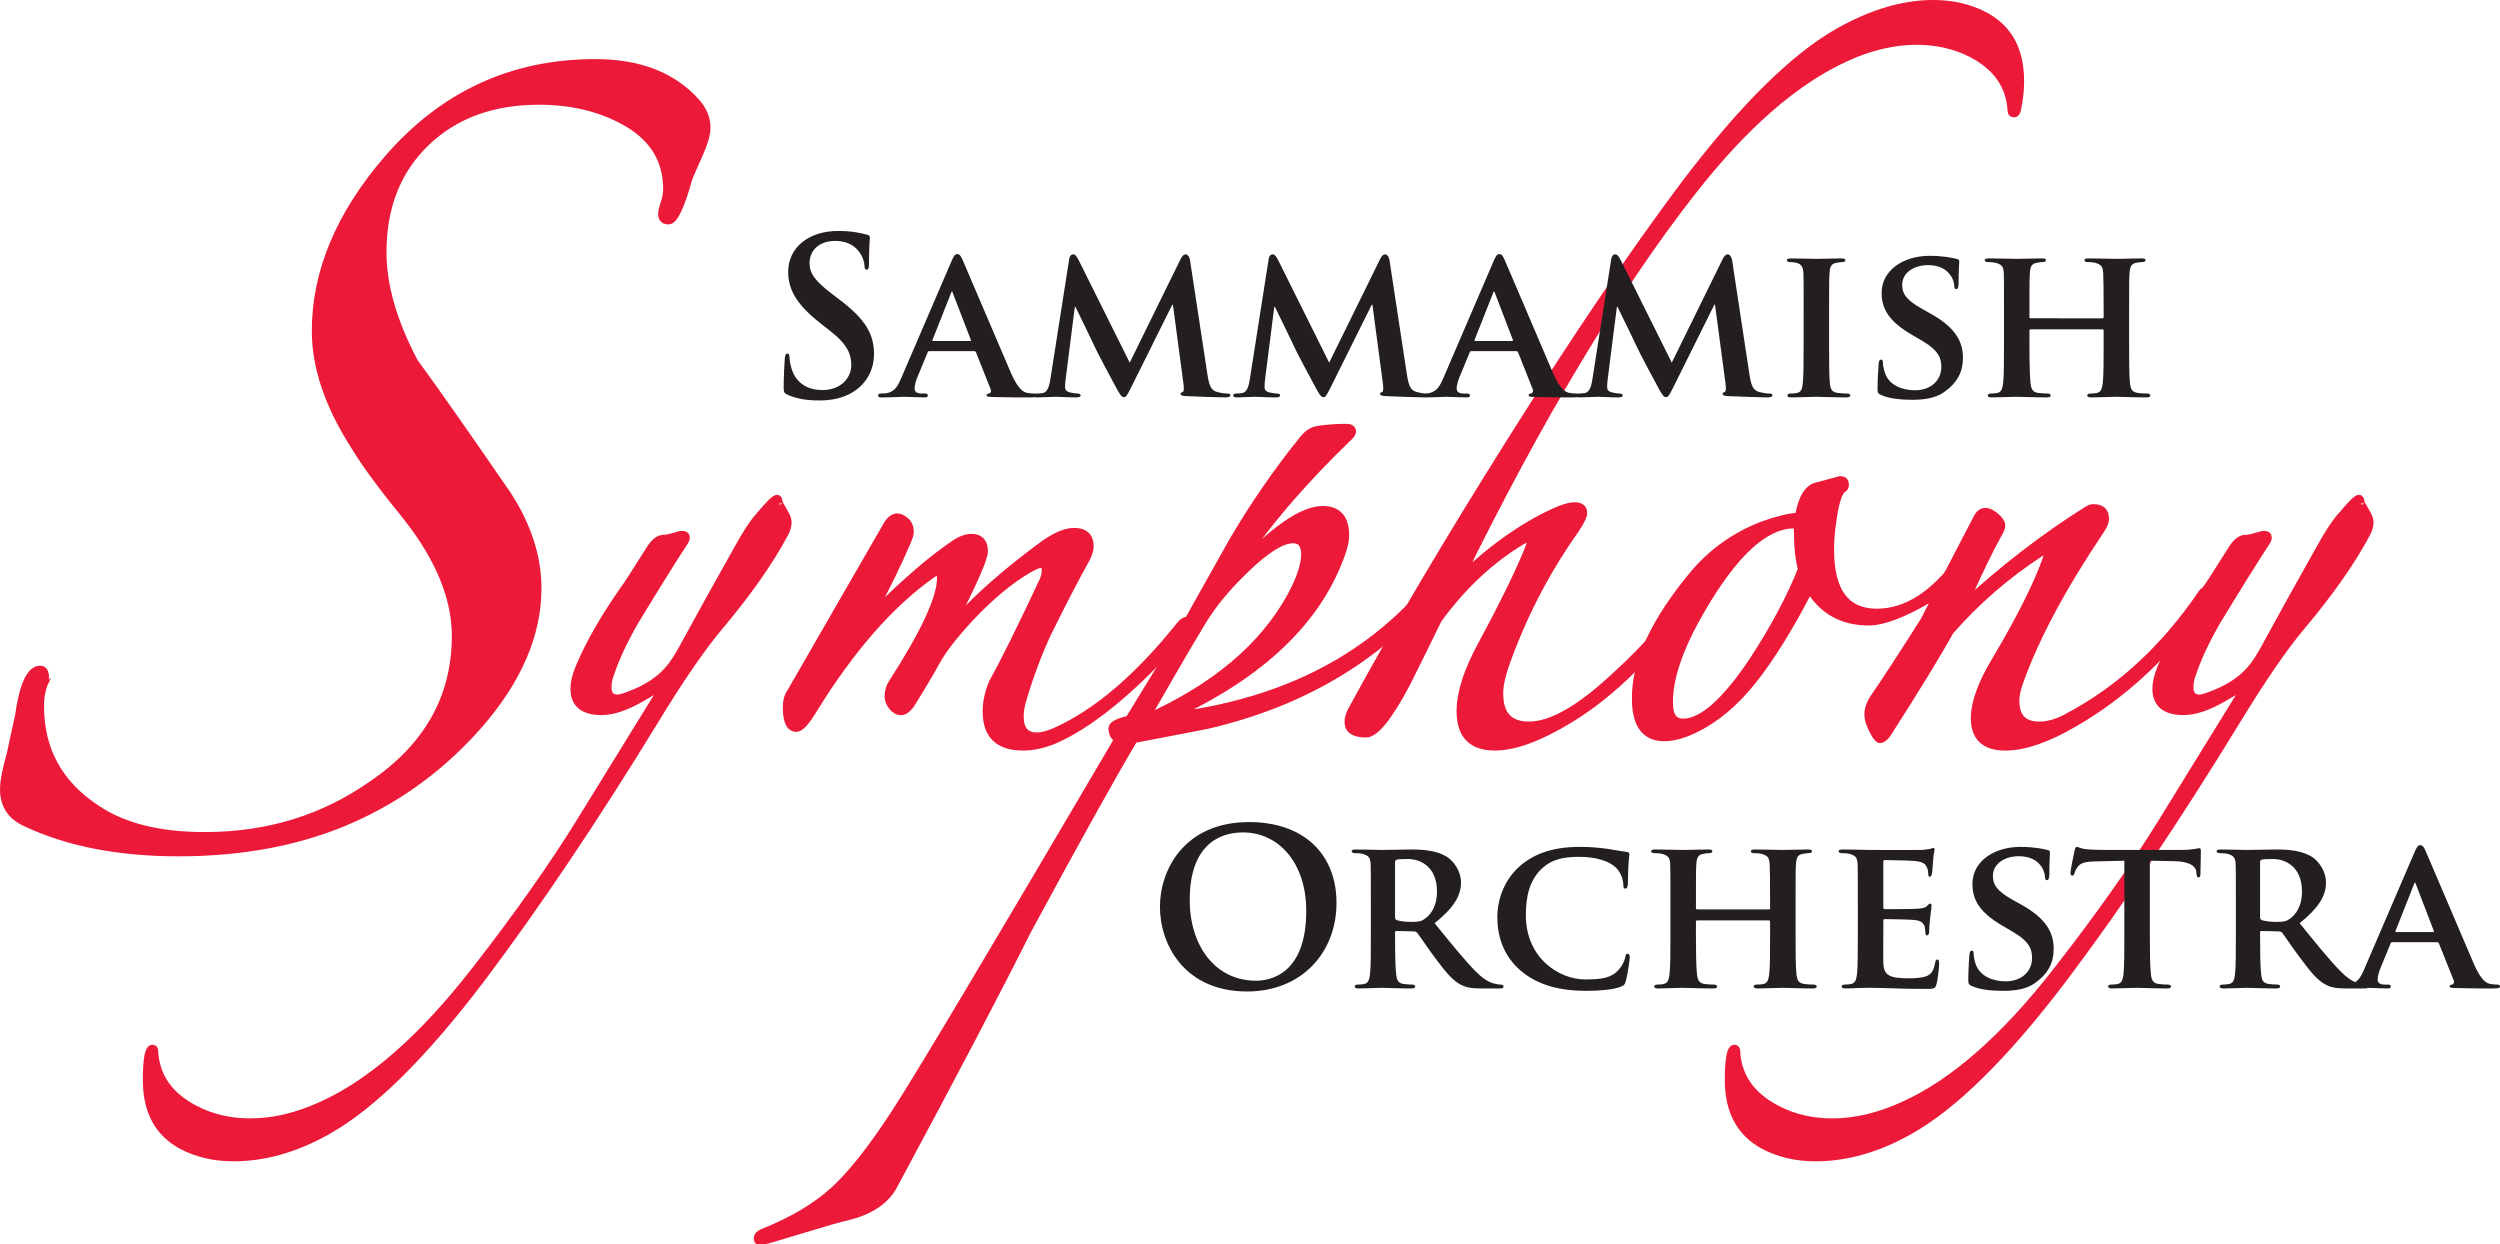
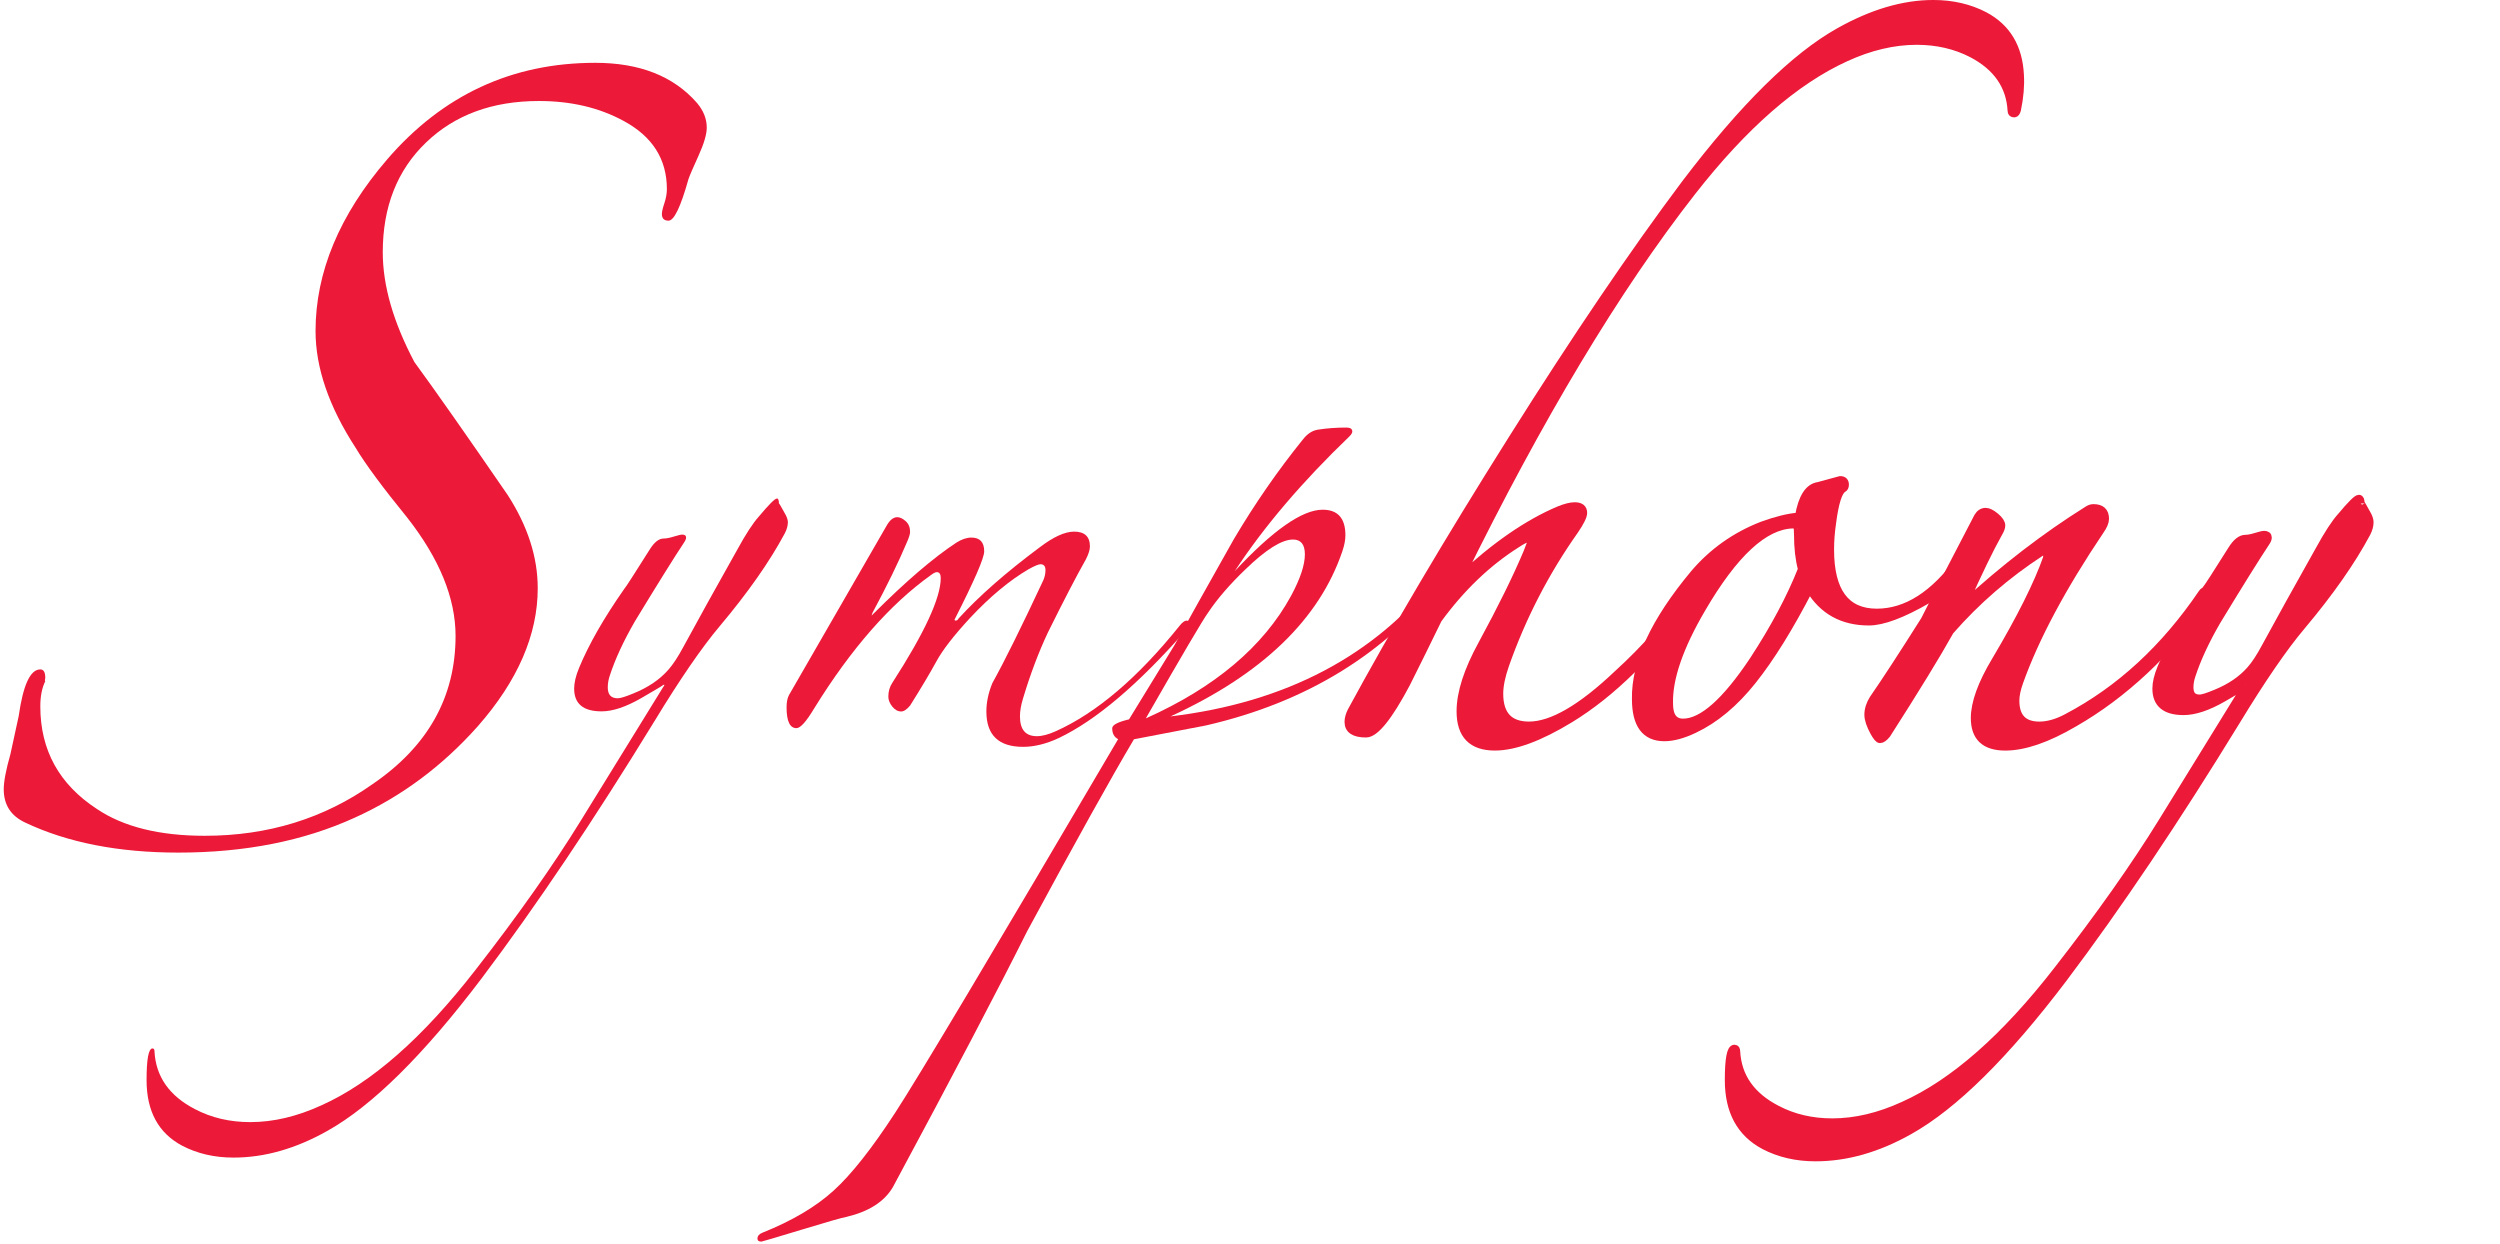
<svg xmlns="http://www.w3.org/2000/svg" xmlns:xlink="http://www.w3.org/1999/xlink" version="1.1" id="Layer_1" x="0px" y="0px" width="312.469px" height="155.532px" viewBox="0 0 312.469 155.532" enable-background="new 0 0 312.469 155.532" xml:space="preserve">
  <g>
    <path fill="#ED1938" d="M88.336,15.95c0,0.831-0.347,2.009-1.04,3.533c-0.693,1.525-1.108,2.491-1.247,2.906   c-0.969,3.464-1.798,5.193-2.49,5.193c-0.554,0-0.831-0.277-0.831-0.832c0-0.277,0.101-0.726,0.31-1.349   c0.207-0.624,0.313-1.211,0.313-1.764c0-3.742-1.801-6.578-5.4-8.519c-3.049-1.662-6.578-2.493-10.589-2.493   c-5.817,0-10.523,1.731-14.122,5.195c-3.602,3.464-5.4,8.036-5.4,13.717c0,4.157,1.316,8.731,3.956,13.718   c2.636,3.604,6.523,9.146,11.664,16.624c2.499,3.88,3.749,7.76,3.749,11.639c0,5.82-2.498,11.57-7.486,17.251   c-4.434,4.987-9.564,8.798-15.384,11.431c-6.377,2.909-13.725,4.365-22.043,4.365c-7.486,0-13.863-1.252-19.128-3.745   c-1.8-0.831-2.701-2.221-2.701-4.164c0-0.97,0.276-2.429,0.831-4.372c0.554-2.494,0.901-4.092,1.04-4.788   c0.55-3.883,1.45-5.827,2.698-5.827c0.416,0,0.623,0.352,0.623,1.051C5.6,85,5.6,85.139,5.658,85.139   c-0.415,0.843-0.619,1.893-0.619,3.15c0,5.463,2.352,9.736,7.059,12.813c3.319,2.238,7.818,3.361,13.495,3.361   c7.887,0,14.878-2.15,20.967-6.454c6.921-4.717,10.38-10.895,10.38-18.529c0-4.719-2.016-9.648-6.042-14.786   c-3.055-3.748-5.21-6.662-6.46-8.744c-3.333-5.134-4.999-9.994-4.999-14.574c0-7.359,2.982-14.505,8.948-21.449   c6.935-8.05,15.602-12.076,26.009-12.076c5.546,0,9.776,1.663,12.692,4.985C87.92,13.806,88.336,14.845,88.336,15.95" />
    <g>
      <defs>
-         <rect id="SVGID_1_" y="0.012" width="312.469" height="155.52" />
-       </defs>
+         </defs>
      <clipPath id="SVGID_2_">
        <use xlink:href="#SVGID_1_" overflow="visible" />
      </clipPath>
      <path clip-path="url(#SVGID_2_)" fill="none" stroke="#ED1938" stroke-width="0.933" d="M88.336,15.95    c0,0.831-0.347,2.009-1.04,3.533c-0.693,1.525-1.108,2.491-1.247,2.906c-0.969,3.464-1.798,5.193-2.49,5.193    c-0.554,0-0.831-0.277-0.831-0.832c0-0.277,0.101-0.726,0.31-1.349c0.207-0.624,0.313-1.211,0.313-1.764    c0-3.742-1.801-6.578-5.4-8.519c-3.049-1.662-6.578-2.493-10.589-2.493c-5.817,0-10.523,1.731-14.122,5.195    c-3.602,3.464-5.4,8.036-5.4,13.717c0,4.157,1.316,8.731,3.956,13.718c2.636,3.604,6.523,9.146,11.664,16.624    c2.499,3.88,3.749,7.76,3.749,11.639c0,5.82-2.498,11.57-7.486,17.251c-4.434,4.987-9.564,8.798-15.384,11.431    c-6.377,2.909-13.725,4.365-22.043,4.365c-7.486,0-13.863-1.252-19.128-3.745c-1.8-0.831-2.701-2.221-2.701-4.164    c0-0.97,0.276-2.429,0.831-4.372c0.554-2.494,0.901-4.092,1.04-4.788c0.55-3.883,1.45-5.827,2.698-5.827    c0.416,0,0.623,0.352,0.623,1.051C5.6,85,5.6,85.139,5.658,85.139c-0.415,0.843-0.619,1.893-0.619,3.15    c0,5.463,2.352,9.736,7.059,12.813c3.319,2.238,7.818,3.361,13.495,3.361c7.887,0,14.878-2.15,20.967-6.454    c6.921-4.717,10.38-10.895,10.38-18.529c0-4.719-2.016-9.648-6.042-14.786c-3.055-3.748-5.21-6.662-6.46-8.744    c-3.333-5.134-4.999-9.994-4.999-14.574c0-7.359,2.982-14.505,8.948-21.449c6.935-8.05,15.602-12.076,26.009-12.076    c5.546,0,9.776,1.663,12.692,4.985C87.92,13.806,88.336,14.845,88.336,15.95L88.336,15.95z" />
    </g>
    <path fill="#ED1938" d="M98.474,65.277c0,0.416-0.124,0.868-0.371,1.359c-1.897,3.549-4.613,7.425-8.15,11.629   c-2.224,2.64-4.945,6.595-8.153,11.871c-7.577,12.368-14.779,23.09-21.612,32.159c-7.241,9.567-13.666,15.913-19.267,19.049   c-3.948,2.226-7.857,3.34-11.731,3.34c-2.388,0-4.528-0.495-6.424-1.487c-2.961-1.574-4.446-4.302-4.446-8.185   c0-2.648,0.249-3.971,0.741-3.971c0.167,0,0.248,0.122,0.248,0.372c0.168,3.152,1.856,5.561,5.065,7.219   c2.056,1.079,4.361,1.618,6.913,1.618c2.885,0,5.85-0.704,8.895-2.102c6.256-2.807,12.681-8.453,19.266-16.942   c5.269-6.76,9.63-12.945,13.091-18.549c3.456-5.612,6.917-11.215,10.373-16.82c0.08-0.081,0.124-0.164,0.124-0.248h-0.124   c0.08,0-0.839,0.556-2.756,1.662c-1.923,1.109-3.578,1.66-4.963,1.66c-2.291,0-3.431-0.945-3.431-2.84   c0-0.737,0.204-1.602,0.612-2.589c1.226-2.961,3.11-6.253,5.648-9.875c0.161-0.164,1.225-1.808,3.19-4.936   c0.57-0.905,1.142-1.36,1.718-1.36c0.329,0,0.755-0.081,1.287-0.245c0.532-0.164,0.879-0.248,1.043-0.248   c0.328,0,0.492,0.124,0.492,0.369c0,0.167-0.083,0.371-0.251,0.615c-1.254,1.893-3.308,5.182-6.151,9.864   c-1.422,2.464-2.469,4.726-3.136,6.779c-0.168,0.492-0.252,0.983-0.252,1.475c0,0.905,0.411,1.358,1.243,1.358   c0.332,0,0.996-0.204,1.991-0.62c1.823-0.74,3.275-1.729,4.354-2.965c0.579-0.656,1.199-1.604,1.864-2.844   c1.742-3.212,3.981-7.25,6.715-12.113c1.079-1.976,1.992-3.38,2.74-4.204c1.238-1.481,1.986-2.224,2.238-2.224   c0.164,0,0.247,0.208,0.247,0.619c0-0.08,0.289,0.413,0.873,1.485C98.39,64.741,98.474,65.028,98.474,65.277" />
-     <path fill="none" stroke="#ED1938" stroke-width="0.933" d="M98.474,65.277c0,0.416-0.124,0.868-0.371,1.359   c-1.897,3.549-4.613,7.425-8.15,11.629c-2.224,2.64-4.945,6.595-8.153,11.871c-7.577,12.368-14.779,23.09-21.612,32.159   c-7.241,9.567-13.666,15.913-19.267,19.049c-3.948,2.226-7.857,3.34-11.731,3.34c-2.388,0-4.528-0.495-6.424-1.487   c-2.961-1.574-4.446-4.302-4.446-8.185c0-2.648,0.249-3.971,0.741-3.971c0.167,0,0.248,0.122,0.248,0.372   c0.168,3.152,1.856,5.561,5.065,7.219c2.056,1.079,4.361,1.618,6.913,1.618c2.885,0,5.85-0.704,8.895-2.102   c6.256-2.807,12.681-8.453,19.266-16.942c5.269-6.76,9.63-12.945,13.091-18.549c3.456-5.612,6.917-11.215,10.373-16.82   c0.08-0.081,0.124-0.164,0.124-0.248h-0.124c0.08,0-0.839,0.556-2.756,1.662c-1.923,1.109-3.578,1.66-4.963,1.66   c-2.291,0-3.431-0.945-3.431-2.84c0-0.737,0.204-1.602,0.612-2.589c1.226-2.961,3.11-6.253,5.648-9.875   c0.161-0.164,1.225-1.808,3.19-4.936c0.57-0.905,1.142-1.36,1.718-1.36c0.329,0,0.755-0.081,1.287-0.245   c0.532-0.164,0.879-0.248,1.043-0.248c0.328,0,0.492,0.124,0.492,0.369c0,0.167-0.083,0.371-0.251,0.615   c-1.254,1.893-3.308,5.182-6.151,9.864c-1.422,2.464-2.469,4.726-3.136,6.779c-0.168,0.492-0.252,0.983-0.252,1.475   c0,0.905,0.411,1.358,1.243,1.358c0.332,0,0.996-0.204,1.991-0.62c1.823-0.74,3.275-1.729,4.354-2.965   c0.579-0.656,1.199-1.604,1.864-2.844c1.742-3.212,3.981-7.25,6.715-12.113c1.079-1.976,1.992-3.38,2.74-4.204   c1.238-1.481,1.986-2.224,2.238-2.224c0.164,0,0.247,0.208,0.247,0.619c0-0.08,0.289,0.413,0.873,1.485   C98.39,64.741,98.474,65.028,98.474,65.277L98.474,65.277z" />
    <path fill="#ED1938" d="M148.579,77.933c0,0.329-0.125,0.612-0.372,0.857c-5.952,6.769-11.242,11.252-15.873,13.455   c-1.572,0.733-3.06,1.101-4.463,1.101c-3.059,0-4.586-1.473-4.586-4.416c0-1.144,0.247-2.334,0.751-3.558   c1.502-2.698,3.628-6.995,6.383-12.886c0.168-0.409,0.252-0.817,0.252-1.225c0-0.489-0.207-0.738-0.616-0.738   c-0.248,0-0.743,0.208-1.484,0.617c-2.388,1.4-4.817,3.421-7.285,6.052c-2.062,2.226-3.483,4.059-4.262,5.499   c-0.785,1.439-1.875,3.271-3.275,5.496c-0.413,0.496-0.785,0.738-1.114,0.738c-0.411,0-0.783-0.204-1.112-0.615   c-0.328-0.411-0.491-0.824-0.491-1.235c0-0.657,0.163-1.233,0.496-1.729c4.034-6.257,6.053-10.622,6.053-13.094   c0-0.492-0.164-0.741-0.492-0.741c-0.169,0-0.417,0.125-0.744,0.373c-5.106,3.646-9.966,9.192-14.574,16.645   c-0.989,1.655-1.729,2.482-2.221,2.482c-0.824,0-1.237-0.863-1.237-2.6c0-0.659,0.102-1.173,0.307-1.546   c0.204-0.371,4.262-7.406,12.167-21.108c0.408-0.743,0.864-1.116,1.36-1.116c0.329,0,0.675,0.164,1.047,0.492   c0.371,0.329,0.557,0.781,0.557,1.353c0,0.248-0.123,0.656-0.371,1.229c-1.072,2.545-2.512,5.499-4.321,8.861l-0.124,0.368   l0.249-0.248c4.031-4.032,7.488-6.994,10.374-8.889c0.656-0.409,1.275-0.617,1.852-0.617c1.069,0,1.604,0.576,1.604,1.728   c0,0.825-1.236,3.665-3.704,8.522c0,0.083,0.04,0.124,0.124,0.124c0.164,0,0.288-0.081,0.368-0.249   c2.552-2.8,5.928-5.764,10.13-8.893c1.727-1.316,3.168-1.976,4.32-1.976c1.316,0,1.977,0.62,1.977,1.852   c0,0.413-0.169,0.949-0.5,1.605c-1.167,2.06-2.75,5.108-4.748,9.141c-1.167,2.473-2.206,5.229-3.121,8.277   c-0.252,0.825-0.376,1.568-0.376,2.224c0,1.646,0.704,2.47,2.112,2.47c0.659,0,1.443-0.209,2.355-0.617   c5.127-2.305,10.297-6.712,15.511-13.217c0.329-0.41,0.621-0.617,0.868-0.617C148.494,77.565,148.579,77.689,148.579,77.933" />
-     <path fill="none" stroke="#ED1938" stroke-width="0.933" d="M148.579,77.933c0,0.329-0.125,0.612-0.372,0.857   c-5.952,6.769-11.242,11.252-15.873,13.455c-1.572,0.733-3.06,1.101-4.463,1.101c-3.059,0-4.586-1.473-4.586-4.416   c0-1.144,0.247-2.334,0.751-3.558c1.502-2.698,3.628-6.995,6.383-12.886c0.168-0.409,0.252-0.817,0.252-1.225   c0-0.489-0.207-0.738-0.616-0.738c-0.248,0-0.743,0.208-1.484,0.617c-2.388,1.4-4.817,3.421-7.285,6.052   c-2.062,2.226-3.483,4.059-4.262,5.499c-0.785,1.439-1.875,3.271-3.275,5.496c-0.413,0.496-0.785,0.738-1.114,0.738   c-0.411,0-0.783-0.204-1.112-0.615c-0.328-0.411-0.491-0.824-0.491-1.235c0-0.657,0.163-1.233,0.496-1.729   c4.034-6.257,6.053-10.622,6.053-13.094c0-0.492-0.164-0.741-0.492-0.741c-0.169,0-0.417,0.125-0.744,0.373   c-5.106,3.646-9.966,9.192-14.574,16.645c-0.989,1.655-1.729,2.482-2.221,2.482c-0.824,0-1.237-0.863-1.237-2.6   c0-0.659,0.102-1.173,0.307-1.546c0.204-0.371,4.262-7.406,12.167-21.108c0.408-0.743,0.864-1.116,1.36-1.116   c0.329,0,0.675,0.164,1.047,0.492c0.371,0.329,0.557,0.781,0.557,1.353c0,0.248-0.123,0.656-0.371,1.229   c-1.072,2.545-2.512,5.499-4.321,8.861l-0.124,0.368l0.249-0.248c4.031-4.032,7.488-6.994,10.374-8.889   c0.656-0.409,1.275-0.617,1.852-0.617c1.069,0,1.604,0.576,1.604,1.728c0,0.825-1.236,3.665-3.704,8.522   c0,0.083,0.04,0.124,0.124,0.124c0.164,0,0.288-0.081,0.368-0.249c2.552-2.8,5.928-5.764,10.13-8.893   c1.727-1.316,3.168-1.976,4.32-1.976c1.316,0,1.977,0.62,1.977,1.852c0,0.413-0.169,0.949-0.5,1.605   c-1.167,2.06-2.75,5.108-4.748,9.141c-1.167,2.473-2.206,5.229-3.121,8.277c-0.252,0.825-0.376,1.568-0.376,2.224   c0,1.646,0.704,2.47,2.112,2.47c0.659,0,1.443-0.209,2.355-0.617c5.127-2.305,10.297-6.712,15.511-13.217   c0.329-0.41,0.621-0.617,0.868-0.617C148.494,77.565,148.579,77.689,148.579,77.933L148.579,77.933z" />
    <path fill="#ED1938" d="M163.093,69.288c0-1.233-0.495-1.853-1.481-1.853c-1.399,0-3.374,1.237-5.927,3.705   c-1.976,1.896-3.541,3.708-4.693,5.437c-0.659,0.904-3.252,5.308-7.781,13.214c8.642-3.87,14.694-8.974,18.154-15.314   C162.517,72.335,163.093,70.608,163.093,69.288L163.093,69.288z M180.631,72.131c0,0.085-0.082,0.209-0.247,0.37   c-7.245,9.231-17.126,15.288-29.641,18.168c-0.411,0.084-3.416,0.661-9.014,1.732c-2.883,4.859-7.329,12.853-13.338,23.977   c-3.624,7.249-9.221,17.919-16.799,32.011c-1.068,1.811-3.004,3.046-5.804,3.709c-0.493,0.081-2.367,0.612-5.619,1.605   c-3.254,0.987-4.92,1.482-5.004,1.482c-0.327,0-0.491-0.122-0.491-0.37c0-0.328,0.207-0.577,0.616-0.74   c3.708-1.484,6.672-3.236,8.893-5.254c2.229-2.021,4.798-5.277,7.719-9.765c2.926-4.496,12.209-20.053,27.851-46.674   c-0.496-0.249-0.74-0.703-0.74-1.359c0-0.409,0.7-0.78,2.101-1.112l5.68-9.273c1.645-2.963,4.113-7.372,7.41-13.228   c2.632-4.449,5.516-8.613,8.646-12.485c0.575-0.74,1.231-1.152,1.972-1.235c1.072-0.166,2.224-0.249,3.459-0.249   c0.492,0,0.74,0.168,0.74,0.496c0,0.167-0.123,0.371-0.373,0.62c-5.928,5.695-10.699,11.303-14.319,16.831   c4.772-5.12,8.437-7.679,10.987-7.679c1.895,0,2.843,1.069,2.843,3.197c0,0.577-0.125,1.233-0.373,1.97   c-2.879,8.532-10.045,15.419-21.486,20.667c14.406-1.729,25.52-7.574,33.344-17.536c0.165-0.163,0.368-0.247,0.616-0.247   C180.508,71.76,180.631,71.884,180.631,72.131" />
    <g>
      <defs>
        <rect id="SVGID_3_" width="312.469" height="155.532" />
      </defs>
      <clipPath id="SVGID_4_">
        <use xlink:href="#SVGID_3_" overflow="visible" />
      </clipPath>
-       <path clip-path="url(#SVGID_4_)" fill="none" stroke="#ED1938" stroke-width="0.933" d="M163.093,69.288    c0-1.233-0.495-1.853-1.481-1.853c-1.399,0-3.374,1.237-5.927,3.705c-1.976,1.896-3.541,3.708-4.693,5.437    c-0.659,0.904-3.252,5.308-7.781,13.214c8.642-3.87,14.694-8.974,18.154-15.314C162.517,72.335,163.093,70.608,163.093,69.288    L163.093,69.288z M180.631,72.131c0,0.085-0.082,0.209-0.247,0.37c-7.245,9.231-17.126,15.288-29.641,18.168    c-0.411,0.084-3.416,0.661-9.014,1.732c-2.883,4.859-7.329,12.853-13.338,23.977c-3.624,7.249-9.221,17.919-16.799,32.011    c-1.068,1.811-3.004,3.046-5.804,3.709c-0.493,0.081-2.367,0.612-5.619,1.605c-3.254,0.987-4.92,1.482-5.004,1.482    c-0.327,0-0.491-0.122-0.491-0.37c0-0.328,0.207-0.577,0.616-0.74c3.708-1.484,6.672-3.236,8.893-5.254    c2.229-2.021,4.798-5.277,7.719-9.765c2.926-4.496,12.209-20.053,27.851-46.674c-0.496-0.249-0.74-0.703-0.74-1.359    c0-0.409,0.7-0.78,2.101-1.112l5.68-9.273c1.645-2.963,4.113-7.372,7.41-13.228c2.632-4.449,5.516-8.613,8.646-12.485    c0.575-0.74,1.231-1.152,1.972-1.235c1.072-0.166,2.224-0.249,3.459-0.249c0.492,0,0.74,0.168,0.74,0.496    c0,0.167-0.123,0.371-0.373,0.62c-5.928,5.695-10.699,11.303-14.319,16.831c4.772-5.12,8.437-7.679,10.987-7.679    c1.895,0,2.843,1.069,2.843,3.197c0,0.577-0.125,1.233-0.373,1.97c-2.879,8.532-10.045,15.419-21.486,20.667    c14.406-1.729,25.52-7.574,33.344-17.536c0.165-0.163,0.368-0.247,0.616-0.247C180.508,71.76,180.631,71.884,180.631,72.131    L180.631,72.131z" />
    </g>
    <path fill="#ED1938" d="M252.499,9.378c0.08,1.32-0.041,2.764-0.368,4.332c-0.085,0.332-0.208,0.496-0.373,0.496   c-0.247,0-0.368-0.121-0.368-0.368c-0.167-3.103-1.809-5.474-4.93-7.11c-2.053-1.061-4.354-1.594-6.899-1.594   c-2.874,0-5.832,0.7-8.873,2.096c-6.321,2.881-12.729,8.474-19.218,16.781c-9.446,12.091-19.096,28.172-28.951,48.241   c4.316-4.033,8.43-6.869,12.337-8.518c0.813-0.327,1.467-0.491,1.956-0.491c0.729,0,1.098,0.287,1.098,0.863   c0,0.413-0.368,1.153-1.098,2.225c-3.662,5.185-6.545,10.781-8.662,16.79c-0.487,1.401-0.73,2.596-0.73,3.581   c0,2.636,1.227,3.953,3.685,3.953c2.866,0,6.55-2.14,11.057-6.421c3.438-3.129,6.343-6.425,8.722-9.882   c0.08-0.164,0.245-0.247,0.493-0.247c0.16,0,0.243,0.083,0.243,0.247c0,0.249-0.083,0.453-0.248,0.617   c-4.85,6.745-9.906,11.719-15.164,14.924c-3.785,2.301-6.906,3.452-9.371,3.452c-2.88,0-4.316-1.48-4.316-4.44   c0-2.305,0.899-5.102,2.702-8.392c2.456-4.521,4.337-8.345,5.651-11.474c0.328-0.824,0.49-1.277,0.49-1.356   c0-0.249-0.122-0.372-0.372-0.372c-0.247,0-0.738,0.247-1.479,0.74c-3.625,2.3-6.877,5.422-9.759,9.364   c-1.32,2.712-2.637,5.385-3.952,8.01c-2.224,4.193-3.912,6.286-5.063,6.286c-1.481,0-2.222-0.496-2.222-1.48   c0-0.411,0.125-0.864,0.372-1.359c5.35-9.875,12.035-21.192,20.065-33.951c8.028-12.758,15.253-23.42,21.677-31.982   c7.242-9.546,13.666-15.887,19.266-19.016c4.114-2.304,8.027-3.456,11.734-3.456c2.389,0,4.527,0.496,6.423,1.484   C250.851,3.438,252.331,5.914,252.499,9.378" />
    <g>
      <defs>
        <rect id="SVGID_5_" width="312.469" height="155.532" />
      </defs>
      <clipPath id="SVGID_6_">
        <use xlink:href="#SVGID_5_" overflow="visible" />
      </clipPath>
      <path clip-path="url(#SVGID_6_)" fill="none" stroke="#ED1938" stroke-width="0.933" d="M252.499,9.378    c0.08,1.32-0.041,2.764-0.368,4.332c-0.085,0.332-0.208,0.496-0.373,0.496c-0.247,0-0.368-0.121-0.368-0.368    c-0.167-3.103-1.809-5.474-4.93-7.11c-2.053-1.061-4.354-1.594-6.899-1.594c-2.874,0-5.832,0.7-8.873,2.096    c-6.321,2.881-12.729,8.474-19.218,16.781c-9.446,12.091-19.096,28.172-28.951,48.241c4.316-4.033,8.43-6.869,12.337-8.518    c0.813-0.327,1.467-0.491,1.956-0.491c0.729,0,1.098,0.287,1.098,0.863c0,0.413-0.368,1.153-1.098,2.225    c-3.662,5.185-6.545,10.781-8.662,16.79c-0.487,1.401-0.73,2.596-0.73,3.581c0,2.636,1.227,3.953,3.685,3.953    c2.866,0,6.55-2.14,11.057-6.421c3.438-3.129,6.343-6.425,8.722-9.882c0.08-0.164,0.245-0.247,0.493-0.247    c0.16,0,0.243,0.083,0.243,0.247c0,0.249-0.083,0.453-0.248,0.617c-4.85,6.745-9.906,11.719-15.164,14.924    c-3.785,2.301-6.906,3.452-9.371,3.452c-2.88,0-4.316-1.48-4.316-4.44c0-2.305,0.899-5.102,2.702-8.392    c2.456-4.521,4.337-8.345,5.651-11.474c0.328-0.824,0.49-1.277,0.49-1.356c0-0.249-0.122-0.372-0.372-0.372    c-0.247,0-0.738,0.247-1.479,0.74c-3.625,2.3-6.877,5.422-9.759,9.364c-1.32,2.712-2.637,5.385-3.952,8.01    c-2.224,4.193-3.912,6.286-5.063,6.286c-1.481,0-2.222-0.496-2.222-1.48c0-0.411,0.125-0.864,0.372-1.359    c5.35-9.875,12.035-21.192,20.065-33.951c8.028-12.758,15.253-23.42,21.677-31.982c7.242-9.546,13.666-15.887,19.266-19.016    c4.114-2.304,8.027-3.456,11.734-3.456c2.389,0,4.527,0.496,6.423,1.484C250.851,3.438,252.331,5.914,252.499,9.378L252.499,9.378    z" />
    </g>
    <path fill="#ED1938" d="M225.19,71.14c-0.332-1.232-0.494-2.672-0.494-4.321c-0.046-0.74-0.046-1.111,0-1.111   c-0.328-0.081-0.538-0.125-0.616-0.125c-3.544,0.085-7.329,3.584-11.362,10.498c-2.801,4.776-4.161,8.729-4.077,11.857   c0,1.567,0.576,2.349,1.729,2.349c2.39,0,5.313-2.594,8.769-7.782C221.771,78.473,223.79,74.684,225.19,71.14L225.19,71.14z    M245.694,69.9c0,1.546-1.588,3.234-4.759,5.064c-3.172,1.832-5.619,2.747-7.347,2.747c-3.296,0-5.766-1.364-7.414-4.099   c-2.471,4.787-4.837,8.605-7.103,11.45c-2.264,2.847-4.715,4.889-7.347,6.125c-1.4,0.66-2.632,0.991-3.705,0.991   c-2.389,0-3.581-1.604-3.581-4.813c-0.084-4.522,2.346-9.746,7.286-15.668c2.305-2.713,5.148-4.729,8.525-6.046   c1.809-0.656,3.332-1.028,4.567-1.111c0.409-2.385,1.234-3.658,2.47-3.826c0.328-0.08,1.234-0.328,2.721-0.74   c0.408,0,0.616,0.204,0.616,0.612c0,0.249-0.085,0.413-0.248,0.493c-0.577,0.328-1.028,1.76-1.356,4.296   c-0.169,1.144-0.25,2.249-0.25,3.314c0,5.236,1.935,7.854,5.807,7.854c3.705,0,7.162-2.213,10.376-6.64   c0.163-0.244,0.328-0.369,0.49-0.369C245.608,69.535,245.694,69.66,245.694,69.9" />
    <path fill="none" stroke="#ED1938" stroke-width="0.933" d="M225.19,71.14c-0.332-1.232-0.494-2.672-0.494-4.321   c-0.046-0.74-0.046-1.111,0-1.111c-0.328-0.081-0.538-0.125-0.616-0.125c-3.544,0.085-7.329,3.584-11.362,10.498   c-2.801,4.776-4.161,8.729-4.077,11.857c0,1.567,0.576,2.349,1.729,2.349c2.39,0,5.313-2.594,8.769-7.782   C221.771,78.473,223.79,74.684,225.19,71.14L225.19,71.14z M245.694,69.9c0,1.546-1.588,3.234-4.759,5.064   c-3.172,1.832-5.619,2.747-7.347,2.747c-3.296,0-5.766-1.364-7.414-4.099c-2.471,4.787-4.837,8.605-7.103,11.45   c-2.264,2.847-4.715,4.889-7.347,6.125c-1.4,0.66-2.632,0.991-3.705,0.991c-2.389,0-3.581-1.604-3.581-4.813   c-0.084-4.522,2.346-9.746,7.286-15.668c2.305-2.713,5.148-4.729,8.525-6.046c1.809-0.656,3.332-1.028,4.567-1.111   c0.409-2.385,1.234-3.658,2.47-3.826c0.328-0.08,1.234-0.328,2.721-0.74c0.408,0,0.616,0.204,0.616,0.612   c0,0.249-0.085,0.413-0.248,0.493c-0.577,0.328-1.028,1.76-1.356,4.296c-0.169,1.144-0.25,2.249-0.25,3.314   c0,5.236,1.935,7.854,5.807,7.854c3.705,0,7.162-2.213,10.376-6.64c0.163-0.244,0.328-0.369,0.49-0.369   C245.608,69.535,245.694,69.66,245.694,69.9L245.694,69.9z" />
    <path fill="#ED1938" d="M276.104,74.232c0,0.167-0.085,0.372-0.249,0.621c-4.863,6.785-10.388,11.956-16.572,15.514   c-3.379,1.983-6.263,2.979-8.656,2.979c-2.556,0-3.832-1.199-3.832-3.596c0-1.898,0.868-4.295,2.602-7.188   c3.146-5.292,5.292-9.591,6.452-12.898c-0.029-0.08-0.029-0.204,0-0.371c0-0.249-0.084-0.373-0.247-0.373   c-0.248,0-0.413,0.044-0.494,0.124c-4.283,2.79-8.071,6.067-11.363,9.838c-1.648,2.954-4.284,7.261-7.905,12.915   c-0.332,0.409-0.619,0.616-0.867,0.616c-0.163,0-0.412-0.287-0.741-0.864c-0.495-0.899-0.74-1.64-0.74-2.217   c0-0.656,0.206-1.313,0.617-1.973c1.48-2.136,3.625-5.422,6.427-9.859c1.481-2.956,3.705-7.271,6.669-12.94   c0.248-0.409,0.576-0.617,0.987-0.617c0.329,0,0.742,0.208,1.237,0.62c0.492,0.416,0.74,0.788,0.74,1.116   c0,0.247-0.125,0.58-0.372,0.991c-1.071,1.9-2.512,4.872-4.321,8.919c5.021-4.612,10.167-8.568,15.436-11.864   c0.248-0.165,0.495-0.249,0.743-0.249c0.985,0,1.48,0.456,1.48,1.361c0,0.412-0.207,0.904-0.615,1.48   c-4.763,7.085-8.127,13.386-10.098,18.901c-0.327,0.908-0.492,1.692-0.492,2.349c0,2.061,0.985,3.089,2.962,3.089   c1.068,0,2.22-0.328,3.453-0.988c6.576-3.457,12.206-8.642,16.896-15.56c0.079-0.164,0.249-0.247,0.496-0.247   C275.979,73.86,276.104,73.984,276.104,74.232" />
    <path fill="none" stroke="#ED1938" stroke-width="0.933" d="M276.104,74.232c0,0.167-0.085,0.372-0.249,0.621   c-4.863,6.785-10.388,11.956-16.572,15.514c-3.379,1.983-6.263,2.979-8.656,2.979c-2.556,0-3.832-1.199-3.832-3.596   c0-1.898,0.868-4.295,2.602-7.188c3.146-5.292,5.292-9.591,6.452-12.898c-0.029-0.08-0.029-0.204,0-0.371   c0-0.249-0.084-0.373-0.247-0.373c-0.248,0-0.413,0.044-0.494,0.124c-4.283,2.79-8.071,6.067-11.363,9.838   c-1.648,2.954-4.284,7.261-7.905,12.915c-0.332,0.409-0.619,0.616-0.867,0.616c-0.163,0-0.412-0.287-0.741-0.864   c-0.495-0.899-0.74-1.64-0.74-2.217c0-0.656,0.206-1.313,0.617-1.973c1.48-2.136,3.625-5.422,6.427-9.859   c1.481-2.956,3.705-7.271,6.669-12.94c0.248-0.409,0.576-0.617,0.987-0.617c0.329,0,0.742,0.208,1.237,0.62   c0.492,0.416,0.74,0.788,0.74,1.116c0,0.247-0.125,0.58-0.372,0.991c-1.071,1.9-2.512,4.872-4.321,8.919   c5.021-4.612,10.167-8.568,15.436-11.864c0.248-0.165,0.495-0.249,0.743-0.249c0.985,0,1.48,0.456,1.48,1.361   c0,0.412-0.207,0.904-0.615,1.48c-4.763,7.085-8.127,13.386-10.098,18.901c-0.327,0.908-0.492,1.692-0.492,2.349   c0,2.061,0.985,3.089,2.962,3.089c1.068,0,2.22-0.328,3.453-0.988c6.576-3.457,12.206-8.642,16.896-15.56   c0.079-0.164,0.249-0.247,0.496-0.247C275.979,73.86,276.104,73.984,276.104,74.232L276.104,74.232z" />
    <path fill="#ED1938" d="M296.2,65.277c0,0.416-0.123,0.868-0.373,1.359c-1.896,3.549-4.612,7.425-8.147,11.629   c-2.225,2.64-4.945,6.595-8.154,11.871c-7.575,12.368-14.778,23.09-21.61,32.159c-7.242,9.567-13.666,15.913-19.27,19.049   c-3.95,2.226-7.857,3.34-11.729,3.34c-2.391,0-4.528-0.495-6.426-1.487c-2.961-1.574-4.443-4.302-4.443-8.185   c0-2.648,0.247-3.971,0.74-3.971c0.167,0,0.247,0.122,0.247,0.372c0.168,3.152,1.856,5.561,5.063,7.219   c2.057,1.079,4.361,1.618,6.915,1.618c2.883,0,5.847-0.704,8.893-2.102c6.259-2.807,12.685-8.453,19.27-16.942   c5.269-6.76,9.629-12.945,13.089-18.549c3.457-5.612,6.919-11.215,10.374-16.82c0.08-0.081,0.125-0.164,0.125-0.248h-0.125   c0.08,0-0.838,0.556-2.757,1.662c-1.922,1.109-3.576,1.66-4.962,1.66c-2.289,0-3.432-0.945-3.432-2.84   c0-0.737,0.204-1.602,0.613-2.589c1.225-2.961,3.11-6.253,5.647-9.875c0.16-0.164,1.225-1.808,3.189-4.936   c0.57-0.905,1.144-1.36,1.719-1.36c0.327,0,0.756-0.081,1.287-0.245c0.533-0.164,0.878-0.248,1.043-0.248   c0.327,0,0.492,0.124,0.492,0.369c0,0.167-0.084,0.371-0.251,0.615c-1.255,1.893-3.308,5.182-6.151,9.864   c-1.424,2.464-2.47,4.726-3.137,6.779c-0.169,0.492-0.251,0.983-0.251,1.475c0,0.905,0.411,1.358,1.242,1.358   c0.333,0,0.997-0.204,1.991-0.62c1.824-0.74,3.275-1.729,4.354-2.965c0.58-0.656,1.201-1.604,1.863-2.844   c1.743-3.212,3.982-7.25,6.717-12.113c1.08-1.976,1.992-3.38,2.739-4.204c1.239-1.481,1.986-2.224,2.238-2.224   c0.165,0,0.247,0.208,0.247,0.619c0-0.08,0.288,0.413,0.872,1.485C296.117,64.741,296.2,65.028,296.2,65.277" />
    <path fill="none" stroke="#ED1938" stroke-width="0.933" d="M296.2,65.277c0,0.416-0.123,0.868-0.373,1.359   c-1.896,3.549-4.612,7.425-8.147,11.629c-2.225,2.64-4.945,6.595-8.154,11.871c-7.575,12.368-14.778,23.09-21.61,32.159   c-7.242,9.567-13.666,15.913-19.27,19.049c-3.95,2.226-7.857,3.34-11.729,3.34c-2.391,0-4.528-0.495-6.426-1.487   c-2.961-1.574-4.443-4.302-4.443-8.185c0-2.648,0.247-3.971,0.74-3.971c0.167,0,0.247,0.122,0.247,0.372   c0.168,3.152,1.856,5.561,5.063,7.219c2.057,1.079,4.361,1.618,6.915,1.618c2.883,0,5.847-0.704,8.893-2.102   c6.259-2.807,12.685-8.453,19.27-16.942c5.269-6.76,9.629-12.945,13.089-18.549c3.457-5.612,6.919-11.215,10.374-16.82   c0.08-0.081,0.125-0.164,0.125-0.248h-0.125c0.08,0-0.838,0.556-2.757,1.662c-1.922,1.109-3.576,1.66-4.962,1.66   c-2.289,0-3.432-0.945-3.432-2.84c0-0.737,0.204-1.602,0.613-2.589c1.225-2.961,3.11-6.253,5.647-9.875   c0.16-0.164,1.225-1.808,3.189-4.936c0.57-0.905,1.144-1.36,1.719-1.36c0.327,0,0.756-0.081,1.287-0.245   c0.533-0.164,0.878-0.248,1.043-0.248c0.327,0,0.492,0.124,0.492,0.369c0,0.167-0.084,0.371-0.251,0.615   c-1.255,1.893-3.308,5.182-6.151,9.864c-1.424,2.464-2.47,4.726-3.137,6.779c-0.169,0.492-0.251,0.983-0.251,1.475   c0,0.905,0.411,1.358,1.242,1.358c0.333,0,0.997-0.204,1.991-0.62c1.824-0.74,3.275-1.729,4.354-2.965   c0.58-0.656,1.201-1.604,1.863-2.844c1.743-3.212,3.982-7.25,6.717-12.113c1.08-1.976,1.992-3.38,2.739-4.204   c1.239-1.481,1.986-2.224,2.238-2.224c0.165,0,0.247,0.208,0.247,0.619c0-0.08,0.288,0.413,0.872,1.485   C296.117,64.741,296.2,65.028,296.2,65.277L296.2,65.277z" />
    <g>
      <defs>
-         <rect id="SVGID_7_" width="312.469" height="155.532" />
-       </defs>
+         </defs>
      <clipPath id="SVGID_8_">
        <use xlink:href="#SVGID_7_" overflow="visible" />
      </clipPath>
      <path clip-path="url(#SVGID_8_)" fill="#231F20" d="M262.792,39.784c0.054,0,0.138-0.027,0.138-0.162v-0.486    c0-3.485-0.027-4.324-0.059-5.052c-0.051-0.783-0.266-1.029-1.019-1.243c-0.192-0.052-0.601-0.084-0.92-0.084    c-0.271,0-0.407-0.078-0.407-0.24s0.157-0.219,0.513-0.219c1.27,0,2.94,0.057,3.566,0.057c0.566,0,2.132-0.057,3.052-0.057    c0.355,0,0.513,0.057,0.513,0.219s-0.157,0.24-0.435,0.24c-0.188,0-0.401,0.032-0.699,0.084c-0.623,0.11-0.811,0.433-0.863,1.243    c-0.058,0.728-0.058,1.379-0.058,4.864v4.054c0,2.105,0,3.913,0.11,4.916c0.078,0.647,0.215,1.08,0.952,1.189    c0.317,0.053,0.835,0.079,1.21,0.079c0.241,0,0.377,0.136,0.377,0.246c0,0.162-0.188,0.24-0.48,0.24    c-1.547,0-3.112-0.078-3.761-0.078c-0.544,0-2.215,0.078-3.135,0.078c-0.325,0-0.513-0.078-0.513-0.24    c0-0.11,0.105-0.246,0.377-0.246c0.377,0,0.654-0.026,0.867-0.079c0.486-0.109,0.615-0.542,0.701-1.216    c0.109-0.976,0.109-2.732,0.109-4.837v-1.755c0-0.084-0.084-0.135-0.138-0.135h-8.969c-0.083,0-0.165,0.025-0.165,0.135v1.755    c0,2.105,0.036,3.861,0.136,4.864c0.082,0.647,0.22,1.08,0.924,1.189c0.324,0.053,0.861,0.079,1.213,0.079    c0.271,0,0.384,0.136,0.384,0.246c0,0.162-0.197,0.24-0.489,0.24c-1.547,0-3.191-0.078-3.866-0.078    c-0.542,0-2.109,0.078-3.056,0.078c-0.292,0-0.454-0.078-0.454-0.24c0-0.11,0.084-0.246,0.381-0.246    c0.345,0,0.617-0.026,0.838-0.079c0.484-0.109,0.619-0.542,0.698-1.216c0.109-0.976,0.109-2.784,0.109-4.889v-4.054    c0-3.485,0-4.136-0.025-4.864c-0.057-0.783-0.271-1.029-1.028-1.243c-0.194-0.052-0.592-0.084-0.945-0.084    c-0.242,0-0.408-0.078-0.408-0.24s0.188-0.219,0.518-0.219c1.264,0,2.831,0.057,3.483,0.057c0.564,0,2.209-0.057,3.16-0.057    c0.329,0,0.485,0.057,0.485,0.219s-0.136,0.24-0.434,0.24c-0.187,0-0.406,0.032-0.674,0.084c-0.646,0.11-0.842,0.433-0.893,1.243    c-0.057,0.728-0.057,1.567-0.057,5.052v0.486c0,0.135,0.082,0.162,0.165,0.162H262.792L262.792,39.784z M235.127,49.374    c-0.381-0.162-0.459-0.267-0.459-0.783c0-1.244,0.11-2.674,0.136-3.051c0-0.355,0.11-0.596,0.298-0.596    c0.213,0,0.239,0.215,0.239,0.382c0,0.292,0.085,0.778,0.221,1.185c0.512,1.703,2.292,2.267,3.783,2.267    c2.051,0,3.296-1.295,3.296-2.914c0-0.998-0.245-2.001-2.353-3.244l-1.378-0.809c-2.812-1.645-3.729-3.192-3.729-5.214    c0-2.81,2.699-4.623,6-4.623c1.545,0,2.755,0.219,3.377,0.381c0.22,0.052,0.324,0.137,0.324,0.298    c0,0.298-0.083,0.945-0.083,2.753c0,0.491-0.105,0.732-0.292,0.732c-0.163,0-0.247-0.137-0.247-0.408    c0-0.214-0.104-0.918-0.62-1.51c-0.352-0.433-1.103-1.081-2.649-1.081c-1.705,0-3.239,0.887-3.239,2.46    c0,1.024,0.375,1.834,2.512,3.02l0.968,0.544c3.139,1.734,4.112,3.484,4.112,5.563c0,1.702-0.649,3.081-2.378,4.298    c-1.139,0.811-2.702,0.946-3.972,0.946C237.613,49.97,236.158,49.835,235.127,49.374L235.127,49.374z M225.433,38.948    c0-3.485,0-4.136-0.033-4.864c-0.05-0.783-0.296-1.055-0.803-1.217c-0.277-0.078-0.569-0.11-0.866-0.11    c-0.246,0-0.382-0.052-0.382-0.265c0-0.137,0.194-0.194,0.568-0.194c0.889,0,2.514,0.057,3.187,0.057    c0.597,0,2.138-0.057,3.052-0.057c0.298,0,0.486,0.057,0.486,0.194c0,0.213-0.131,0.265-0.377,0.265    c-0.242,0-0.429,0.032-0.701,0.084c-0.646,0.11-0.839,0.433-0.888,1.243c-0.062,0.728-0.062,1.379-0.062,4.864v4.054    c0,2.209,0,4.048,0.11,5.019c0.083,0.627,0.243,0.977,0.943,1.086c0.324,0.053,0.868,0.079,1.219,0.079    c0.271,0,0.381,0.136,0.381,0.246c0,0.162-0.188,0.24-0.465,0.24c-1.562,0-3.187-0.078-3.834-0.078    c-0.538,0-2.163,0.078-3.103,0.078c-0.298,0-0.459-0.078-0.459-0.24c0-0.11,0.077-0.246,0.375-0.246    c0.351,0,0.628-0.026,0.836-0.079c0.485-0.109,0.622-0.438,0.7-1.111c0.114-0.946,0.114-2.785,0.114-4.994V38.948L225.433,38.948z     M201.384,32.381c0.056-0.38,0.272-0.595,0.459-0.595c0.247,0,0.408,0.109,0.731,0.731l6.378,12.809l6.373-12.971    c0.188-0.381,0.407-0.569,0.628-0.569c0.183,0,0.453,0.245,0.538,0.731l2.154,14.188c0.222,1.426,0.436,2.048,1.167,2.267    c0.672,0.188,1.05,0.214,1.348,0.214c0.219,0,0.381,0.079,0.381,0.214c0,0.194-0.271,0.272-0.622,0.272    c-0.594,0-3.969-0.109-4.919-0.161c-0.565-0.027-0.7-0.137-0.7-0.272c0-0.111,0.109-0.189,0.266-0.241    c0.136-0.052,0.193-0.329,0.115-0.977l-1.327-9.94h-0.079l-5.106,10.269c-0.538,1.082-0.675,1.296-0.946,1.296    c-0.298,0-0.569-0.46-0.946-1.16c-0.568-1.055-2.461-4.57-2.725-5.213c-0.191-0.433-1.6-3.327-2.383-4.92h-0.078l-1.138,8.969    c-0.055,0.407-0.079,0.699-0.079,1.081c0,0.429,0.324,0.595,0.73,0.674c0.402,0.083,0.622,0.109,0.835,0.109    c0.215,0,0.376,0.105,0.376,0.214c0,0.22-0.215,0.272-0.563,0.272c-0.997,0-2.084-0.078-2.512-0.078    c-0.467,0-1.594,0.078-2.351,0.078c-0.245,0-0.434-0.052-0.434-0.272c0-0.109,0.136-0.214,0.381-0.214    c0.188,0,0.349,0,0.726-0.058c0.647-0.078,0.867-0.997,0.974-1.749L201.384,32.381L201.384,32.381z M188.988,42.62    c0.104,0,0.136-0.052,0.104-0.135l-2.235-5.835c-0.031-0.08-0.057-0.215-0.116-0.215c-0.076,0-0.104,0.135-0.129,0.215    l-2.299,5.809c-0.056,0.109,0,0.161,0.079,0.161H188.988L188.988,42.62z M183.913,43.89c-0.143,0-0.17,0.026-0.222,0.162    l-1.269,3.081c-0.245,0.57-0.356,1.134-0.356,1.405c0,0.408,0.222,0.648,0.947,0.648h0.355c0.296,0,0.355,0.105,0.355,0.246    c0,0.188-0.142,0.24-0.383,0.24c-0.787,0-1.89-0.078-2.647-0.078c-0.241,0-1.515,0.078-2.759,0.078    c-0.292,0-0.428-0.052-0.428-0.24c0-0.141,0.078-0.246,0.266-0.246c0.219,0,0.488-0.026,0.705-0.026    c1.082-0.162,1.483-0.867,1.975-2.027l6.212-14.454c0.271-0.648,0.46-0.92,0.705-0.92c0.349,0,0.459,0.215,0.7,0.733    c0.569,1.268,4.538,10.671,6.047,14.156c0.921,2.079,1.6,2.376,2.033,2.459c0.35,0.053,0.616,0.079,0.89,0.079    c0.213,0,0.323,0.079,0.323,0.246c0,0.188-0.138,0.24-1.03,0.24c-0.836,0-2.564,0-4.564-0.052c-0.429-0.026-0.7-0.026-0.7-0.188    c0-0.141,0.051-0.22,0.291-0.246c0.173-0.026,0.328-0.24,0.222-0.517l-1.835-4.617c-0.058-0.136-0.137-0.162-0.245-0.162H183.913    L183.913,43.89z M158.566,32.381c0.053-0.38,0.273-0.595,0.461-0.595c0.244,0,0.407,0.109,0.73,0.731l6.373,12.809l6.38-12.971    c0.186-0.381,0.399-0.569,0.619-0.569c0.188,0,0.46,0.245,0.54,0.731l2.16,14.188c0.22,1.426,0.436,2.048,1.166,2.267    c0.668,0.188,1.049,0.214,1.348,0.214c0.219,0,0.381,0.079,0.381,0.214c0,0.194-0.271,0.272-0.626,0.272    c-0.591,0-3.97-0.109-4.915-0.161c-0.565-0.027-0.702-0.137-0.702-0.272c0-0.111,0.107-0.189,0.272-0.241    c0.131-0.052,0.184-0.329,0.104-0.977l-1.321-9.94h-0.083l-5.104,10.269c-0.543,1.082-0.675,1.296-0.945,1.296    c-0.3,0-0.569-0.46-0.946-1.16c-0.568-1.055-2.458-4.57-2.728-5.213c-0.192-0.433-1.597-3.327-2.381-4.92h-0.079l-1.138,8.969    c-0.052,0.407-0.078,0.699-0.078,1.081c0,0.429,0.323,0.595,0.726,0.674c0.407,0.083,0.627,0.109,0.841,0.109    s0.377,0.105,0.377,0.214c0,0.22-0.215,0.272-0.564,0.272c-1.003,0-2.084-0.078-2.512-0.078c-0.466,0-1.593,0.078-2.351,0.078    c-0.245,0-0.434-0.052-0.434-0.272c0-0.109,0.135-0.214,0.377-0.214c0.187,0,0.354,0,0.731-0.058    c0.648-0.078,0.861-0.997,0.971-1.749L158.566,32.381L158.566,32.381z M133.637,32.381c0.051-0.38,0.265-0.595,0.453-0.595    c0.251,0,0.409,0.109,0.731,0.731l6.379,12.809l6.373-12.971c0.192-0.381,0.407-0.569,0.621-0.569c0.193,0,0.46,0.245,0.542,0.731    l2.164,14.188c0.219,1.426,0.428,2.048,1.16,2.267c0.673,0.188,1.054,0.214,1.352,0.214c0.214,0,0.376,0.079,0.376,0.214    c0,0.194-0.271,0.272-0.621,0.272c-0.596,0-3.97-0.109-4.915-0.161c-0.57-0.027-0.706-0.137-0.706-0.272    c0-0.111,0.11-0.189,0.272-0.241c0.136-0.052,0.187-0.329,0.105-0.977l-1.322-9.94h-0.079l-5.108,10.269    c-0.538,1.082-0.673,1.296-0.94,1.296c-0.304,0-0.569-0.46-0.951-1.16c-0.564-1.055-2.46-4.57-2.727-5.213    c-0.193-0.433-1.593-3.327-2.377-4.92h-0.078l-1.138,8.969c-0.052,0.407-0.084,0.699-0.084,1.081c0,0.429,0.329,0.595,0.731,0.674    c0.402,0.083,0.622,0.109,0.841,0.109c0.214,0,0.377,0.105,0.377,0.214c0,0.22-0.22,0.272-0.569,0.272    c-0.999,0-2.08-0.078-2.514-0.078c-0.459,0-1.592,0.078-2.35,0.078c-0.24,0-0.433-0.052-0.433-0.272    c0-0.109,0.135-0.214,0.381-0.214c0.188,0,0.35,0,0.731-0.058c0.643-0.078,0.862-0.997,0.972-1.749L133.637,32.381L133.637,32.381    z M121.235,42.62c0.11,0,0.137-0.052,0.11-0.135L119.1,36.65c-0.027-0.08-0.053-0.215-0.104-0.215    c-0.084,0-0.109,0.135-0.136,0.215l-2.298,5.809c-0.054,0.109,0,0.161,0.082,0.161H121.235L121.235,42.62z M116.158,43.89    c-0.135,0-0.167,0.026-0.22,0.162l-1.269,3.081c-0.246,0.57-0.356,1.134-0.356,1.405c0,0.408,0.22,0.648,0.953,0.648h0.349    c0.298,0,0.349,0.105,0.349,0.246c0,0.188-0.136,0.24-0.375,0.24c-0.785,0-1.893-0.078-2.649-0.078    c-0.245,0-1.509,0.078-2.758,0.078c-0.293,0-0.429-0.052-0.429-0.24c0-0.141,0.079-0.246,0.267-0.246    c0.219,0,0.491-0.026,0.705-0.026c1.081-0.162,1.483-0.867,1.97-2.027l6.216-14.454c0.267-0.648,0.459-0.92,0.706-0.92    c0.35,0,0.454,0.215,0.699,0.733c0.57,1.268,4.539,10.671,6.055,14.156c0.919,2.079,1.593,2.376,2.02,2.459    c0.356,0.053,0.622,0.079,0.894,0.079c0.219,0,0.324,0.079,0.324,0.246c0,0.188-0.135,0.24-1.024,0.24    c-0.836,0-2.57,0-4.565-0.052c-0.434-0.026-0.706-0.026-0.706-0.188c0-0.141,0.053-0.22,0.298-0.246    c0.162-0.026,0.324-0.24,0.214-0.517l-1.833-4.617c-0.052-0.136-0.136-0.162-0.245-0.162H116.158L116.158,43.89z M98.46,49.348    c-0.434-0.188-0.511-0.324-0.511-0.92c0-1.483,0.109-3.102,0.134-3.535c0.028-0.408,0.11-0.705,0.325-0.705    c0.24,0,0.272,0.245,0.272,0.459c0,0.351,0.104,0.919,0.24,1.379c0.596,1.995,2.188,2.727,3.865,2.727    c2.429,0,3.615-1.646,3.615-3.083c0-1.32-0.402-2.564-2.648-4.318l-1.238-0.973c-2.973-2.324-4.001-4.215-4.001-6.404    c0-2.973,2.491-5.109,6.242-5.109c1.755,0,2.893,0.272,3.594,0.465c0.24,0.052,0.375,0.13,0.375,0.324    c0,0.349-0.109,1.133-0.109,3.239c0,0.595-0.078,0.814-0.293,0.814c-0.188,0-0.272-0.167-0.272-0.491    c0-0.24-0.135-1.081-0.699-1.781c-0.408-0.512-1.191-1.322-2.952-1.322c-1.995,0-3.211,1.16-3.211,2.78    c0,1.243,0.621,2.189,2.867,3.892l0.752,0.569c3.27,2.456,4.435,4.319,4.435,6.89c0,1.562-0.596,3.427-2.539,4.701    c-1.352,0.862-2.868,1.107-4.299,1.107C100.837,50.053,99.625,49.86,98.46,49.348" />
      <path clip-path="url(#SVGID_8_)" fill="#231F20" d="M304.097,116.497c0.104,0,0.134-0.053,0.104-0.138l-2.241-5.833    c-0.027-0.078-0.057-0.216-0.109-0.216c-0.079,0-0.11,0.138-0.136,0.216l-2.294,5.807c-0.057,0.111,0,0.164,0.078,0.164H304.097    L304.097,116.497z M299.012,117.764c-0.129,0-0.161,0.028-0.218,0.163l-1.266,3.081c-0.245,0.565-0.349,1.135-0.349,1.407    c0,0.4,0.214,0.646,0.939,0.646h0.355c0.292,0,0.351,0.111,0.351,0.24c0,0.189-0.138,0.246-0.382,0.246    c-0.777,0-1.886-0.083-2.647-0.083c-0.241,0-1.511,0.083-2.755,0.083c-0.297,0-0.428-0.057-0.428-0.246    c0-0.129,0.077-0.24,0.267-0.24c0.22,0,0.486-0.025,0.705-0.025c1.083-0.167,1.485-0.866,1.97-2.027l6.216-14.453    c0.267-0.651,0.459-0.919,0.698-0.919c0.352,0,0.466,0.215,0.707,0.727c0.565,1.272,4.539,10.673,6.049,14.161    c0.919,2.078,1.594,2.377,2.027,2.455c0.35,0.057,0.62,0.082,0.893,0.082c0.219,0,0.324,0.077,0.324,0.24    c0,0.189-0.136,0.246-1.025,0.246c-0.841,0-2.569,0-4.564-0.057c-0.434-0.026-0.705-0.026-0.705-0.189    c0-0.129,0.051-0.214,0.299-0.24c0.16-0.025,0.323-0.245,0.214-0.511l-1.846-4.623c-0.046-0.135-0.129-0.163-0.235-0.163H299.012    L299.012,117.764z M282.479,114.605c0,0.246,0.059,0.323,0.221,0.405c0.506,0.157,1.217,0.215,1.801,0.215    c0.952,0,1.276-0.078,1.683-0.374c0.726-0.519,1.536-1.517,1.536-3.407c0-3.243-2.216-4.079-3.62-4.079    c-0.591,0-1.161,0.027-1.399,0.078c-0.162,0.057-0.221,0.136-0.221,0.33V114.605L282.479,114.605z M279.455,112.824    c0-3.485,0-4.137-0.025-4.868c-0.058-0.78-0.271-1.023-1.029-1.239c-0.188-0.052-0.59-0.084-0.945-0.084    c-0.245,0-0.406-0.078-0.406-0.238c0-0.162,0.186-0.221,0.542-0.221c1.244,0,2.753,0.059,3.243,0.059    c0.811,0,2.969-0.059,3.699-0.059c1.515,0,3.242,0.137,4.513,0.974c0.675,0.463,1.672,1.623,1.672,3.163    c0,1.702-0.972,3.214-3.29,5.077c2.105,2.597,3.78,4.675,5.207,6.107c1.326,1.32,2.169,1.43,2.539,1.508    c0.245,0.058,0.381,0.058,0.569,0.058c0.192,0,0.302,0.138,0.302,0.24c0,0.189-0.167,0.246-0.459,0.246h-2.273    c-1.319,0-1.969-0.135-2.595-0.46c-1.024-0.511-1.917-1.592-3.238-3.374c-0.945-1.242-1.95-2.785-2.24-3.133    c-0.137-0.136-0.272-0.167-0.434-0.167l-2.137-0.054c-0.11,0-0.189,0.054-0.189,0.188v0.33c0,2.131,0.026,3.913,0.137,4.889    c0.084,0.675,0.188,1.103,0.92,1.213c0.35,0.057,0.86,0.082,1.16,0.082c0.188,0,0.296,0.138,0.296,0.24    c0,0.163-0.187,0.246-0.491,0.246c-1.373,0-3.343-0.083-3.692-0.083c-0.465,0-1.974,0.083-2.915,0.083    c-0.303,0-0.464-0.083-0.464-0.246c0-0.103,0.078-0.24,0.381-0.24c0.345,0,0.616-0.025,0.835-0.082    c0.481-0.11,0.623-0.538,0.701-1.213c0.108-0.976,0.108-2.788,0.108-4.889V112.824L279.455,112.824z M265.514,107.579    l-3.536,0.085c-1.379,0.025-1.942,0.188-2.298,0.7c-0.245,0.323-0.349,0.622-0.401,0.782c-0.054,0.192-0.11,0.299-0.271,0.299    c-0.169,0-0.22-0.136-0.22-0.377c0-0.381,0.466-2.596,0.517-2.784c0.052-0.299,0.131-0.434,0.267-0.434    c0.188,0,0.439,0.188,1.028,0.271c0.7,0.084,1.592,0.11,2.378,0.11h9.642c0.758,0,1.276-0.059,1.619-0.11    c0.381-0.052,0.575-0.111,0.653-0.111c0.163,0,0.188,0.138,0.188,0.492c0,0.488-0.054,2.185-0.054,2.779    c-0.024,0.245-0.085,0.381-0.213,0.381c-0.194,0-0.246-0.111-0.277-0.459l-0.021-0.246c-0.058-0.594-0.68-1.294-2.811-1.323    l-3.002-0.056v9.298c0,2.101,0.025,3.913,0.135,4.915c0.083,0.648,0.221,1.076,0.919,1.187c0.33,0.057,0.867,0.082,1.217,0.082    c0.272,0,0.382,0.138,0.382,0.24c0,0.163-0.194,0.246-0.465,0.246c-1.562,0-3.161-0.083-3.834-0.083    c-0.537,0-2.159,0.083-3.104,0.083c-0.304,0-0.464-0.083-0.464-0.246c0-0.103,0.077-0.24,0.377-0.24    c0.354,0,0.651-0.025,0.84-0.082c0.483-0.11,0.622-0.538,0.705-1.213c0.104-0.976,0.104-2.788,0.104-4.889V107.579    L265.514,107.579z M246.471,123.25c-0.377-0.163-0.461-0.271-0.461-0.785c0-1.244,0.109-2.673,0.136-3.048    c0-0.357,0.104-0.597,0.3-0.597c0.214,0,0.239,0.221,0.239,0.377c0,0.298,0.082,0.783,0.212,1.19    c0.518,1.703,2.299,2.267,3.789,2.267c2.052,0,3.295-1.295,3.295-2.915c0-1.001-0.244-2-2.35-3.242l-1.379-0.811    c-2.812-1.646-3.725-3.192-3.725-5.214c0-2.809,2.7-4.622,5.996-4.622c1.54,0,2.758,0.22,3.374,0.382    c0.22,0.052,0.325,0.13,0.325,0.297c0,0.292-0.078,0.94-0.078,2.753c0,0.486-0.11,0.731-0.299,0.731    c-0.163,0-0.245-0.138-0.245-0.408c0-0.213-0.11-0.918-0.622-1.516c-0.355-0.426-1.106-1.073-2.643-1.073    c-1.703,0-3.244,0.886-3.244,2.458c0,1.024,0.377,1.835,2.508,3.02l0.981,0.544c3.13,1.729,4.101,3.484,4.101,5.563    c0,1.702-0.647,3.083-2.376,4.3c-1.134,0.809-2.706,0.944-3.97,0.944C248.957,123.845,247.499,123.709,246.471,123.25    L246.471,123.25z M232.203,112.824c0-3.485,0-4.137-0.021-4.868c-0.057-0.78-0.276-1.023-1.035-1.239    c-0.188-0.052-0.59-0.084-0.945-0.084c-0.238,0-0.401-0.078-0.401-0.238c0-0.162,0.188-0.221,0.539-0.221    c1.242,0,2.757,0.059,3.43,0.059c0.765,0,6.028,0.024,6.49,0c0.427-0.026,0.807-0.11,0.998-0.137    c0.136-0.025,0.266-0.11,0.377-0.11c0.136,0,0.161,0.11,0.161,0.221c0,0.156-0.136,0.427-0.191,1.483    c-0.024,0.245-0.081,1.244-0.135,1.515c-0.025,0.105-0.076,0.376-0.267,0.376c-0.161,0-0.19-0.105-0.19-0.298    c0-0.161-0.025-0.566-0.157-0.836c-0.194-0.408-0.38-0.732-1.573-0.836c-0.409-0.058-3.24-0.11-3.73-0.11    c-0.104,0-0.161,0.079-0.161,0.214v5.672c0,0.139,0.029,0.246,0.161,0.246c0.544,0,3.624,0,4.166-0.057    c0.567-0.051,0.918-0.104,1.138-0.349c0.187-0.161,0.259-0.292,0.376-0.292c0.107,0,0.188,0.104,0.188,0.237    c0,0.137-0.051,0.514-0.188,1.68c-0.058,0.459-0.117,1.373-0.117,1.532c0,0.196-0.021,0.516-0.232,0.516    c-0.17,0-0.221-0.078-0.221-0.186c-0.025-0.245-0.025-0.543-0.08-0.839c-0.136-0.461-0.433-0.811-1.324-0.889    c-0.438-0.058-3.136-0.11-3.731-0.11c-0.105,0-0.135,0.11-0.135,0.242v1.838c0,0.783-0.027,2.732,0,3.405    c0.058,1.566,0.787,1.917,3.215,1.917c0.625,0,1.624-0.032,2.25-0.299c0.589-0.271,0.859-0.759,1.024-1.701    c0.053-0.245,0.11-0.353,0.271-0.353c0.188,0,0.214,0.3,0.214,0.538c0,0.515-0.188,2.086-0.323,2.539    c-0.161,0.598-0.381,0.598-1.27,0.598c-1.781,0-3.219-0.025-4.378-0.078c-1.166-0.032-2.055-0.059-2.759-0.059    c-0.267,0-0.78,0.026-1.348,0.026c-0.563,0.032-1.16,0.057-1.65,0.057c-0.297,0-0.453-0.083-0.453-0.246    c0-0.103,0.078-0.24,0.374-0.24c0.35,0,0.622-0.025,0.836-0.082c0.487-0.11,0.622-0.538,0.707-1.213    c0.104-0.976,0.104-2.788,0.104-4.889V112.824L232.203,112.824z M221.104,113.66c0.051,0,0.135-0.028,0.135-0.163v-0.485    c0-3.484-0.025-4.324-0.057-5.056c-0.053-0.78-0.271-1.023-1.024-1.239c-0.188-0.052-0.597-0.084-0.92-0.084    c-0.271,0-0.406-0.078-0.406-0.238c0-0.162,0.163-0.221,0.512-0.221c1.274,0,2.952,0.059,3.571,0.059    c0.564,0,2.127-0.059,3.052-0.059c0.348,0,0.512,0.059,0.512,0.221c0,0.16-0.164,0.238-0.434,0.238    c-0.182,0-0.402,0.032-0.7,0.084c-0.627,0.104-0.809,0.431-0.868,1.239c-0.051,0.731-0.051,1.383-0.051,4.868v4.053    c0,2.101,0,3.913,0.11,4.915c0.078,0.648,0.214,1.076,0.943,1.187c0.326,0.057,0.835,0.082,1.219,0.082    c0.239,0,0.375,0.138,0.375,0.24c0,0.163-0.192,0.246-0.484,0.246c-1.547,0-3.109-0.083-3.756-0.083    c-0.537,0-2.215,0.083-3.134,0.083c-0.323,0-0.519-0.083-0.519-0.246c0-0.103,0.11-0.24,0.381-0.24    c0.377,0,0.654-0.025,0.868-0.082c0.482-0.11,0.617-0.538,0.7-1.213c0.109-0.976,0.109-2.725,0.109-4.838v-1.76    c0-0.079-0.084-0.129-0.135-0.129h-8.97c-0.084,0-0.162,0.025-0.162,0.129v1.76c0,2.113,0.027,3.862,0.131,4.864    c0.085,0.648,0.22,1.076,0.919,1.187c0.325,0.057,0.867,0.082,1.218,0.082c0.271,0,0.381,0.138,0.381,0.24    c0,0.163-0.192,0.246-0.49,0.246c-1.541,0-3.187-0.083-3.859-0.083c-0.544,0-2.112,0.083-3.052,0.083    c-0.298,0-0.465-0.083-0.465-0.246c0-0.103,0.082-0.24,0.381-0.24c0.35,0,0.622-0.025,0.835-0.082    c0.487-0.11,0.622-0.538,0.701-1.213c0.109-0.976,0.109-2.788,0.109-4.889v-4.053c0-3.485,0-4.137-0.025-4.868    c-0.053-0.78-0.273-1.023-1.028-1.239c-0.19-0.052-0.592-0.084-0.941-0.084c-0.245,0-0.408-0.078-0.408-0.238    c0-0.162,0.188-0.221,0.514-0.221c1.268,0,2.836,0.059,3.487,0.059c0.565,0,2.211-0.059,3.161-0.059    c0.324,0,0.485,0.059,0.485,0.221c0,0.16-0.136,0.238-0.438,0.238c-0.183,0-0.398,0.032-0.669,0.084    c-0.647,0.104-0.84,0.431-0.894,1.239c-0.052,0.731-0.052,1.571-0.052,5.056v0.485c0,0.135,0.078,0.163,0.162,0.163H221.104    L221.104,113.66z M190.112,121.359c-2.345-1.977-2.967-4.566-2.967-6.779c0-1.568,0.513-4.27,2.778-6.295    c1.729-1.509,4.001-2.435,7.537-2.435c1.489,0,2.378,0.108,3.459,0.245c0.893,0.137,1.676,0.299,2.376,0.377    c0.271,0.03,0.354,0.135,0.354,0.271c0,0.189-0.056,0.461-0.108,1.269c-0.054,0.759-0.054,2.028-0.079,2.487    c-0.025,0.325-0.109,0.569-0.33,0.569c-0.182,0-0.238-0.193-0.238-0.491c-0.025-0.726-0.324-1.535-0.921-2.131    c-0.811-0.782-2.401-1.353-4.591-1.353c-2.078,0-3.405,0.376-4.482,1.3c-1.76,1.511-2.188,3.726-2.188,5.967    c0,5.457,4.211,8.055,7.395,8.055c2.112,0,3.276-0.169,4.222-1.219c0.401-0.459,0.726-1.107,0.804-1.536    c0.059-0.356,0.11-0.463,0.305-0.463c0.157,0,0.265,0.22,0.265,0.406c0,0.271-0.265,2.269-0.511,3.051    c-0.104,0.406-0.215,0.518-0.621,0.675c-0.945,0.38-2.759,0.516-4.293,0.516C195.027,123.845,192.273,123.172,190.112,121.359    L190.112,121.359z M174.364,114.605c0,0.246,0.057,0.323,0.22,0.405c0.51,0.157,1.217,0.215,1.807,0.215    c0.943,0,1.27-0.078,1.675-0.374c0.733-0.519,1.54-1.517,1.54-3.407c0-3.243-2.214-4.079-3.616-4.079    c-0.597,0-1.166,0.027-1.405,0.078c-0.163,0.057-0.22,0.136-0.22,0.33V114.605L174.364,114.605z M171.338,112.824    c0-3.485,0-4.137-0.025-4.868c-0.053-0.78-0.271-1.023-1.023-1.239c-0.193-0.052-0.596-0.084-0.946-0.084    c-0.245,0-0.406-0.078-0.406-0.238c0-0.162,0.188-0.221,0.537-0.221c1.244,0,2.759,0.059,3.244,0.059    c0.811,0,2.972-0.059,3.705-0.059c1.509,0,3.237,0.137,4.507,0.974c0.678,0.463,1.675,1.623,1.675,3.163    c0,1.702-0.971,3.214-3.296,5.077c2.107,2.597,3.783,4.675,5.213,6.107c1.323,1.32,2.163,1.43,2.54,1.508    c0.245,0.058,0.38,0.058,0.568,0.058s0.299,0.138,0.299,0.24c0,0.189-0.161,0.246-0.459,0.246h-2.272    c-1.322,0-1.97-0.135-2.593-0.46c-1.027-0.511-1.921-1.592-3.243-3.374c-0.943-1.242-1.942-2.785-2.24-3.133    c-0.137-0.136-0.271-0.167-0.434-0.167l-2.131-0.054c-0.11,0-0.192,0.054-0.192,0.188v0.33c0,2.131,0.029,3.913,0.135,4.889    c0.085,0.675,0.188,1.103,0.919,1.213c0.354,0.057,0.863,0.082,1.161,0.082c0.191,0,0.303,0.138,0.303,0.24    c0,0.163-0.194,0.246-0.491,0.246c-1.375,0-3.35-0.083-3.699-0.083c-0.459,0-1.974,0.083-2.916,0.083    c-0.302,0-0.459-0.083-0.459-0.246c0-0.103,0.079-0.24,0.377-0.24c0.35,0,0.616-0.025,0.837-0.082    c0.484-0.11,0.622-0.538,0.704-1.213c0.104-0.976,0.104-2.788,0.104-4.889V112.824L171.338,112.824z M163.264,113.848    c0-6.05-3.484-9.806-7.914-9.806c-3.108,0-6.65,1.73-6.65,8.452c0,5.622,3.109,10.082,8.296,10.082    C158.886,122.576,163.264,121.656,163.264,113.848L163.264,113.848z M144.977,113.335c0-4.619,3.049-10.587,11.151-10.587    c6.727,0,10.917,3.917,10.917,10.102c0,6.191-4.325,11.073-11.189,11.073C148.105,123.923,144.977,118.116,144.977,113.335" />
    </g>
  </g>
</svg>